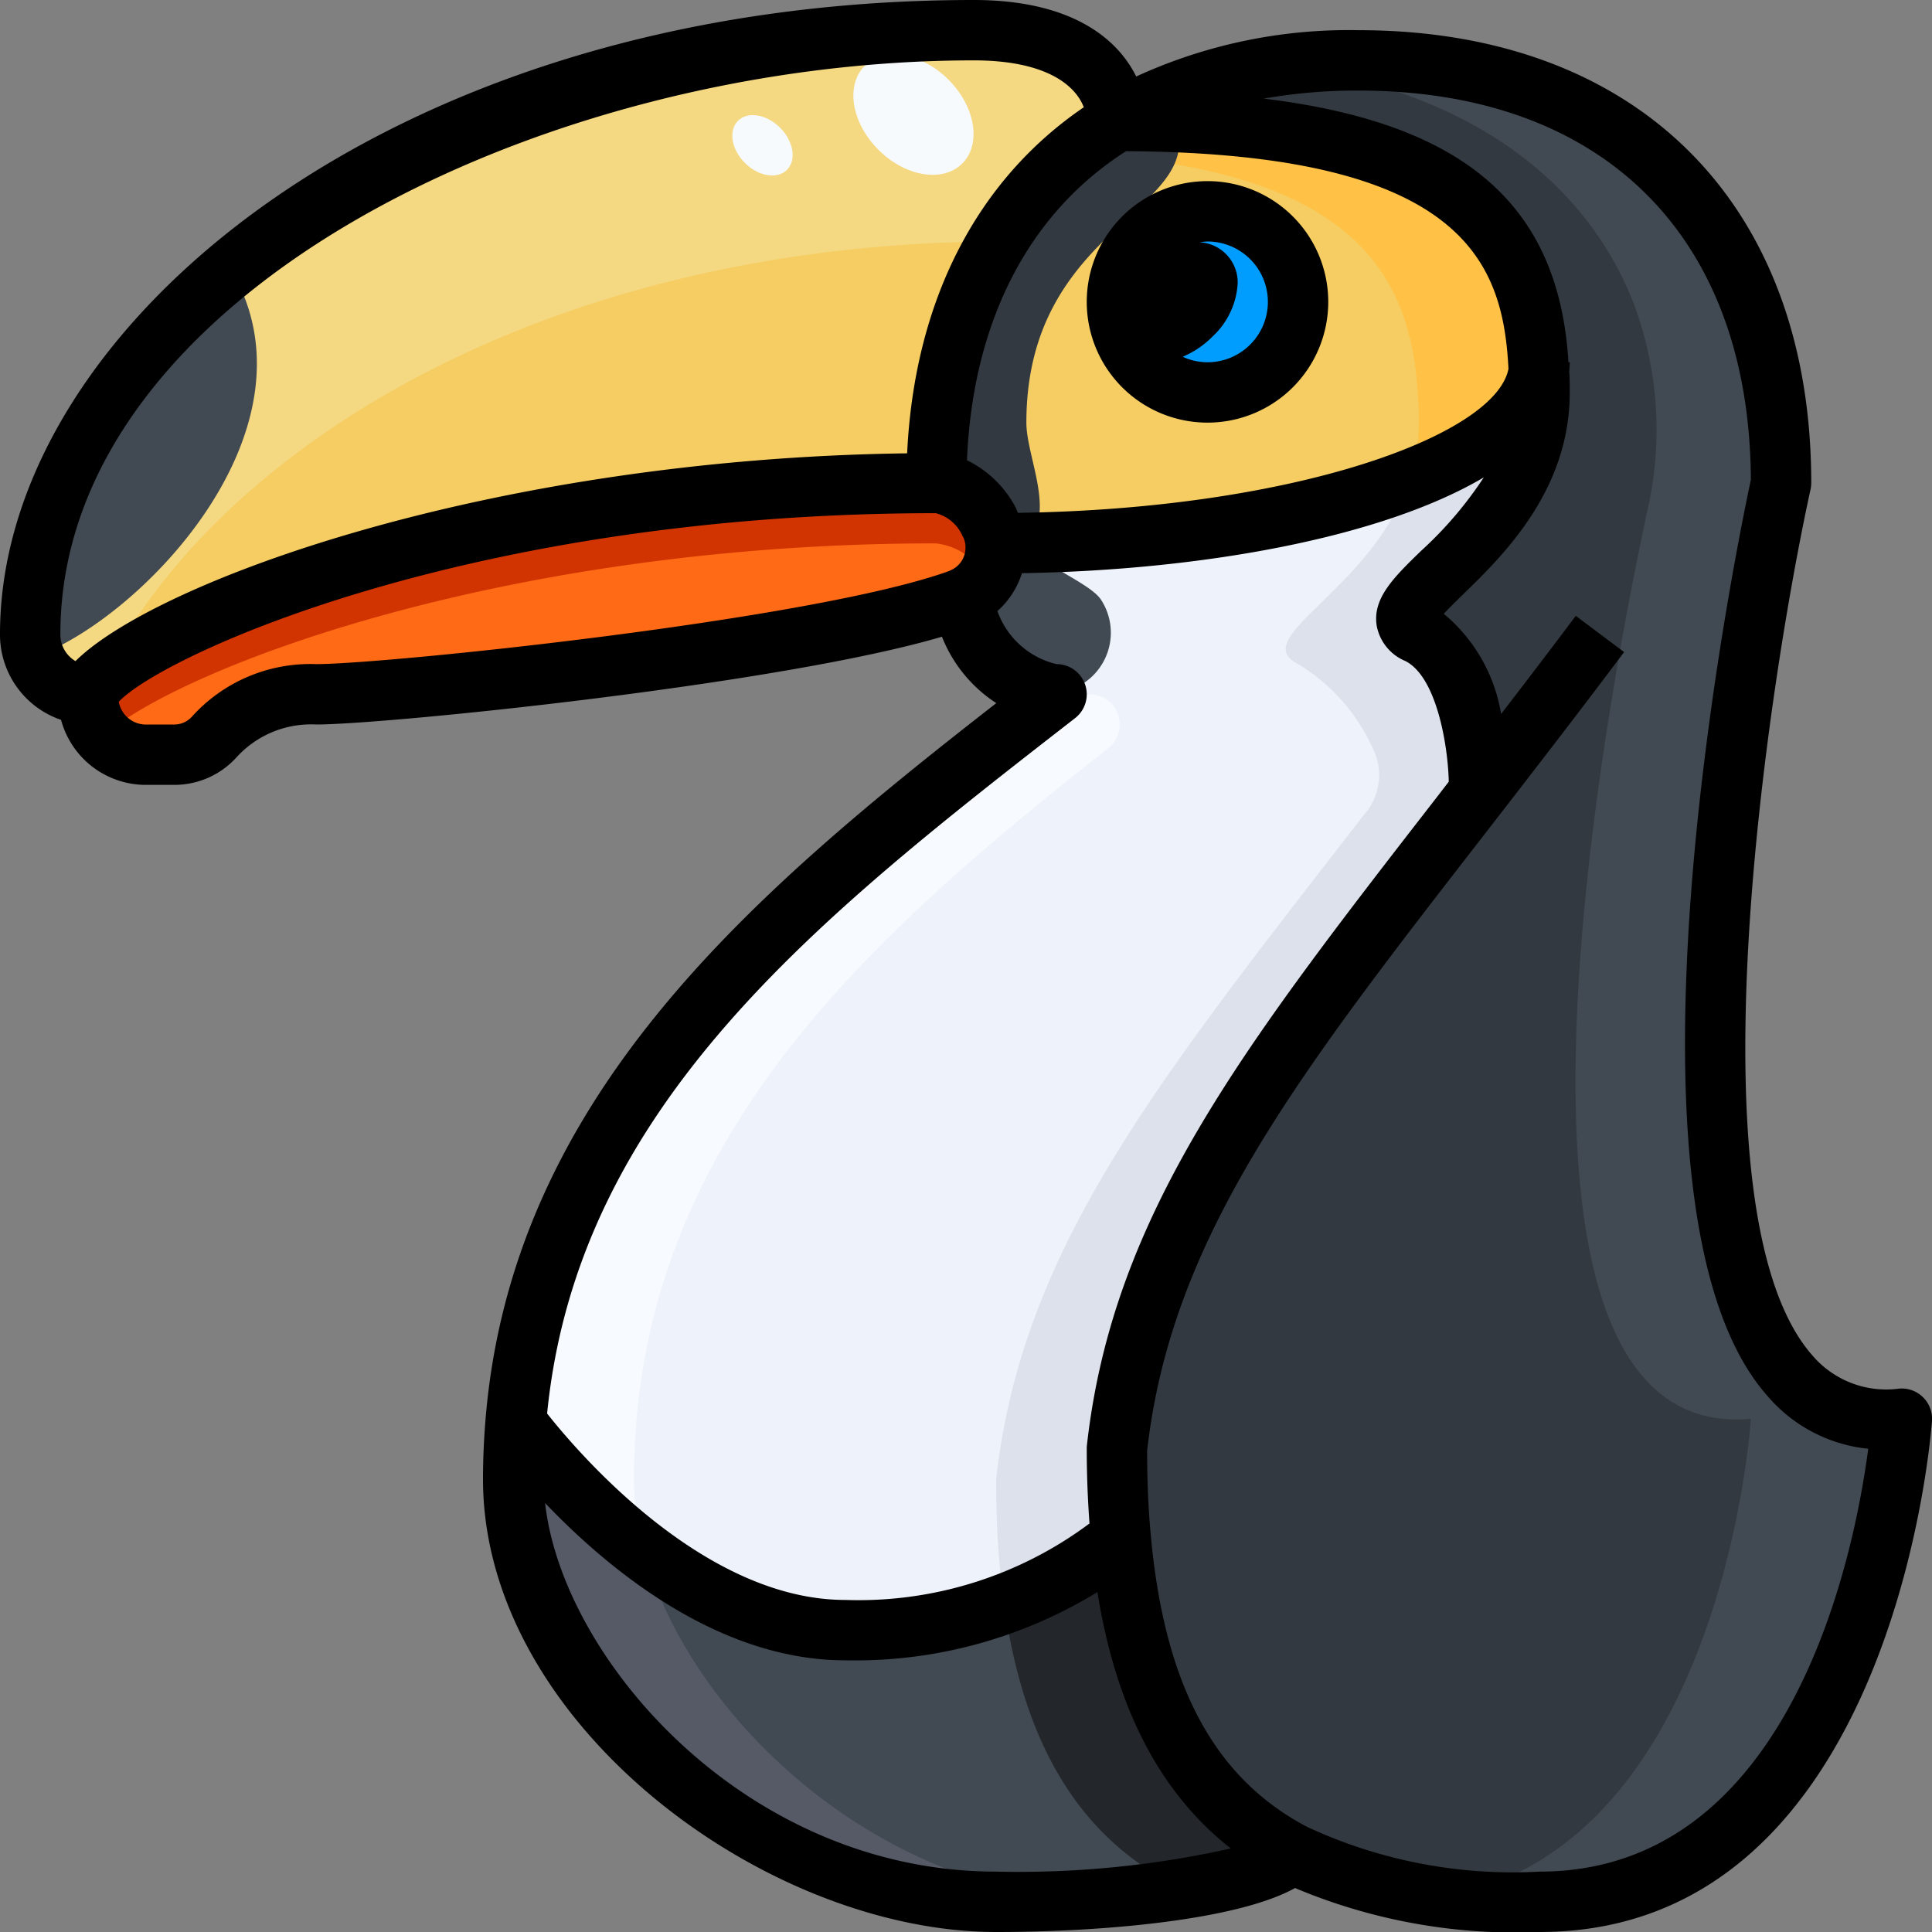
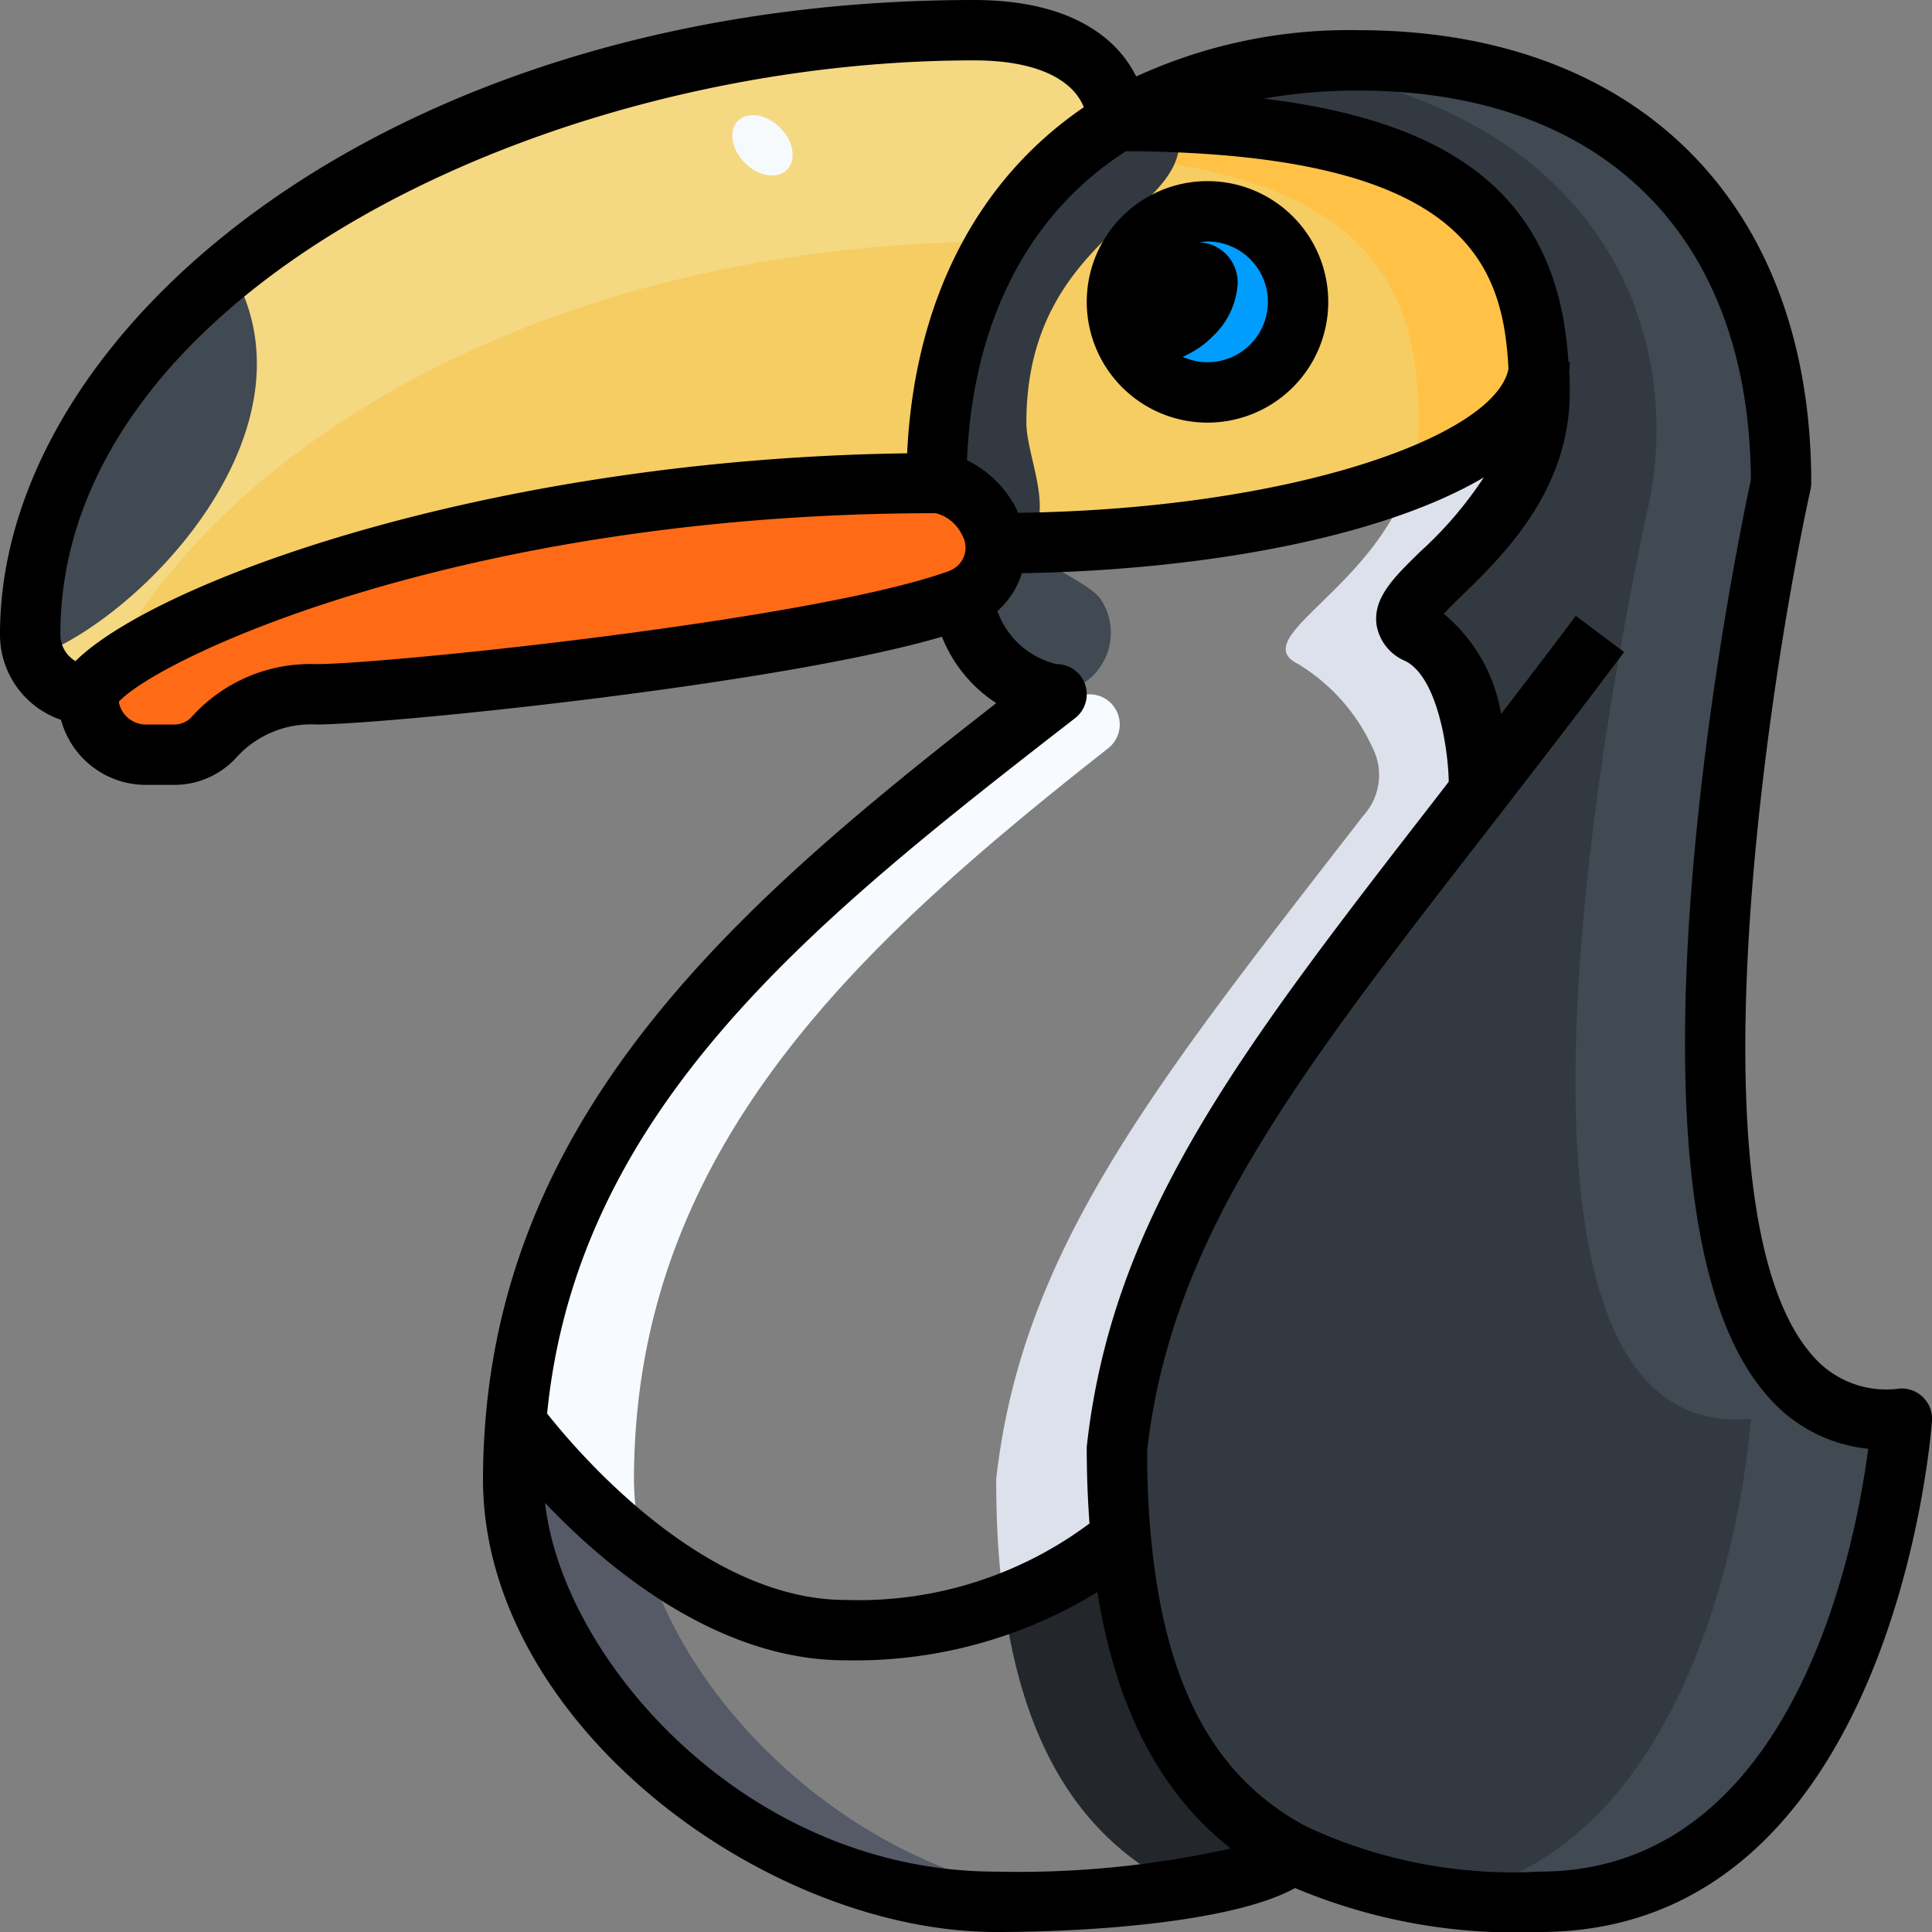
<svg xmlns="http://www.w3.org/2000/svg" viewBox="0 0 64 64" width="512" height="512">
  <rect x="0" y="0" width="64" height="64" fill="#808080" stroke="none" />
  <g id="_10-taco_toucan" data-name="10-taco toucan">
    <path d="M32.98,18a1.809,1.809,0,0,1-1.07,1.8.37.37,0,0,1-.11.05C27.17,21.53,12.91,23,10.47,23A4.312,4.312,0,0,0,7.1,24.41,1.78,1.78,0,0,1,5.75,25H4.79a1.954,1.954,0,0,1-1.9-2c.95-2,12.4-7,28.11-7a2.224,2.224,0,0,1,1.76,1.27A1.706,1.706,0,0,1,32.98,18Z" style="fill:#fe6a16" />
    <path d="M37,4c-3.91,2.36-6,6.64-6,12C15.29,16,3.84,21,2.89,23A1.946,1.946,0,0,1,1,21C1,11.6,13.41,1,32.26,1,36,1,37,2.89,37,4Z" style="fill:#f5cd62" />
    <path d="M37.01,4c11.44,0,13.78,3.64,13.97,8.31C50.5,15.48,42.64,18,33,18h-.02a1.706,1.706,0,0,0-.22-.73A2.224,2.224,0,0,0,31,16c0-5.36,2.09-9.64,6-12ZM43,10a3,3,0,1,0-3,3A3,3,0,0,0,43,10Z" style="fill:#f5cd62" />
-     <path d="M31.91,19.8A1.809,1.809,0,0,0,32.98,18H33c9.64,0,17.5-2.52,17.98-5.69.02.23.02.46.02.69,0,5-6,7-4,8s2,5,2,5l.11.09C42.29,34.89,37.85,40.37,37,48c0,1.07.04,2.07.13,2.99L37,51s-3,3-9,3c-5.56,0-10.27-6.02-10.92-6.89C17.97,36.25,26.48,29.62,35,23c-1,0-3-1.34-3-3Z" style="fill:#eef2fa" />
-     <path d="M28,54c6,0,9-3,9-3l.13-.01c.52,5.61,2.57,8.75,5.68,10.4C41.92,62.31,37.87,63,33,63c-8.84,0-16-7.92-16-14,0-.65.03-1.28.08-1.89C17.73,47.98,22.44,54,28,54Z" style="fill:#414952" />
    <path d="M49.11,26.09,49,26s0-4-2-5,4-3,4-8c0-.23,0-.46-.02-.69C50.79,7.64,48.45,4,37.01,4A15.235,15.235,0,0,1,45,2c9,0,14,5.71,14,14,0,0-7,32,4,31,0,0-1,16-12,16a17.333,17.333,0,0,1-8.19-1.61c-3.11-1.65-5.16-4.79-5.68-10.4C37.04,50.07,37,49.07,37,48,37.85,40.37,42.29,34.89,49.11,26.09Z" style="fill:#333940" />
    <path d="M40,7a3,3,0,1,1-3,3A3,3,0,0,1,40,7Z" style="fill:#009dff" />
-     <path d="M32.671,19.143A1.8,1.8,0,0,0,32.98,18a1.706,1.706,0,0,0-.22-.73A2.224,2.224,0,0,0,31,16C15.29,16,3.84,21,2.89,23a2.048,2.048,0,0,0,.527,1.376C5.99,22.12,16.739,18,31,18A2.159,2.159,0,0,1,32.671,19.143Z" style="fill:#d13400" />
    <path d="M33.043,8A11.583,11.583,0,0,1,37,4c0-1.11-1-3-4.74-3C13.41,1,1,11.6,1,21a1.946,1.946,0,0,0,1.89,2,2.109,2.109,0,0,1,.525-.622C7.146,14.861,18.031,8.069,33.043,8Z" style="fill:#f5d882" />
    <path d="M46.98,13.31c.02.23.02.46.02.69a5.975,5.975,0,0,1-.313,1.9c2.5-.975,4.086-2.219,4.293-3.586C50.79,7.64,48.45,4,37.01,4H37a11.886,11.886,0,0,0-1.486,1.073C44.784,5.584,46.805,9.006,46.98,13.31Z" style="fill:#ffc247" />
    <path d="M49,26s0-4-2-5,4-3,4-8c0-.23,0-.46-.02-.69-.207,1.367-1.791,2.611-4.293,3.586-1.2,3.631-5.411,5.242-3.687,6.1a6.291,6.291,0,0,1,2.469,2.779,1.987,1.987,0,0,1-.239,2.164l-.12.147C38.29,35.89,33.85,41.37,33,49c0,1.07.04,2.07.13,2.99.036.392.082.769.133,1.137A10.782,10.782,0,0,0,37,51l.13-.01C37.04,50.07,37,49.07,37,48c.85-7.63,5.29-13.11,12.11-21.91Z" style="fill:#dce1eb" />
-     <path d="M33.263,53.127c.68,4.9,2.654,7.728,5.547,9.263a1.794,1.794,0,0,1-.411.294c2.25-.288,3.885-.75,4.411-1.294-3.11-1.65-5.16-4.79-5.68-10.4L37,51A10.782,10.782,0,0,1,33.263,53.127Z" style="fill:#23272b" />
+     <path d="M33.263,53.127c.68,4.9,2.654,7.728,5.547,9.263a1.794,1.794,0,0,1-.411.294c2.25-.288,3.885-.75,4.411-1.294-3.11-1.65-5.16-4.79-5.68-10.4L37,51Z" style="fill:#23272b" />
    <path d="M59,16C59,7.71,54,2,45,2a19.188,19.188,0,0,0-2.544.169c5.581.721,9.846,3.36,11.63,7.8a11.936,11.936,0,0,1,.484,6.948C53.063,23.942,48.612,47.853,58,47c0,0-.887,14.144-10.138,15.832A27.679,27.679,0,0,0,51,63c11,0,12-16,12-16C52,48,59,16,59,16Z" style="fill:#414952" />
    <path d="M7.655,8.938C3.387,12.527,1,16.878,1,21a2.1,2.1,0,0,0,.144.765C4.709,20.487,10.749,14.18,7.655,8.938Z" style="fill:#414952" />
    <path d="M34,18c1-1,0-2.847,0-4,0-6.545,6-7,4.937-9.96C38.324,4.015,37.686,4,37.01,4H37c-3.91,2.36-6,6.64-6,12a2.224,2.224,0,0,1,1.76,1.27,1.706,1.706,0,0,1,.22.73H33C33.788,18,33.238,18.033,34,18Z" style="fill:#333940" />
    <path d="M36.473,19.867c-.381-.579-2.1-1.183-2.473-1.867-.762.033-.212,0-1,0h-.02a1.809,1.809,0,0,1-1.07,1.8L32,20c0,1.66,2,3,3,3l.43-.143A2,2,0,0,0,36.473,19.867Z" style="fill:#414952" />
    <path d="M21.08,47.11c.81-9.885,7.933-16.265,15.631-22.324A1,1,0,0,0,36.094,23H35c-8.52,6.62-17.03,13.25-17.92,24.11a23.257,23.257,0,0,0,4.256,4.272A9.16,9.16,0,0,1,21,49C21,48.35,21.03,47.72,21.08,47.11Z" style="fill:#f7faff" />
    <path d="M21.336,51.382h0A23.257,23.257,0,0,1,17.08,47.11c-.05.61-.08,1.24-.08,1.89,0,6.08,7.16,14,16,14,.9,0,1.768-.024,2.595-.068C28.51,62.26,22.753,56.619,21.336,51.382Z" style="fill:#555a66" />
    <ellipse cx="25.258" cy="4.814" rx="0.825" ry="1.148" transform="translate(3.999 19.277) rotate(-45.02)" style="fill:#f6fafd" />
-     <ellipse cx="30.26" cy="3.8" rx="1.642" ry="2.286" transform="translate(6.182 22.519) rotate(-45.02)" style="fill:#f6fafd" />
    <path d="M63.7,46.283A1,1,0,0,0,62.909,46a3.212,3.212,0,0,1-2.871-1.1c-4.164-4.718-1.456-22.312-.061-28.692A1.024,1.024,0,0,0,60,16C60,6.748,54.252,1,45,1a16.875,16.875,0,0,0-7.362,1.534C37.014,1.267,35.476,0,32.26,0,12.963,0,0,10.858,0,21a2.982,2.982,0,0,0,2.022,2.846A2.91,2.91,0,0,0,4.79,26h.96a2.779,2.779,0,0,0,2.1-.929A3.334,3.334,0,0,1,10.47,24c2.3,0,15.372-1.325,20.733-2.908a4.673,4.673,0,0,0,1.8,2.2C24.912,29.6,16.96,36.324,16.083,47.028,16.027,47.716,16,48.361,16,49c0,8.078,9.348,15,17,15,3.543,0,7.988-.394,9.9-1.456A18.838,18.838,0,0,0,51,64c11.8,0,12.987-16.768,13-16.938A1,1,0,0,0,63.7,46.283ZM33.719,16.988c-.031-.069-.049-.136-.086-.2a3.607,3.607,0,0,0-1.6-1.541c.186-4.57,2.031-8.177,5.27-10.239,11.213.065,12.487,3.7,12.667,7.209C49.542,14.429,42.858,16.864,33.719,16.988Zm-2.264,1.924.008,0,0,0Zm5.55-14.9L37,4h.005ZM32.26,2c2.416,0,3.37.84,3.642,1.553C32.336,5.982,30.289,10,30.05,15.017,16.231,15.2,5.164,19.261,2.5,21.9A1.018,1.018,0,0,1,2,21C2,9.8,17.947,2,32.26,2ZM6.346,23.753a.782.782,0,0,1-.6.247H4.79a.914.914,0,0,1-.855-.753C5.353,21.729,15.512,17,31,17a1.327,1.327,0,0,1,.881.747.731.731,0,0,1,.1.332.812.812,0,0,1-.479.807l-.062.03C26.942,20.54,12.764,22,10.47,22A5.28,5.28,0,0,0,6.346,23.753Zm29.267.037A1,1,0,0,0,35,22a2.75,2.75,0,0,1-1.959-1.757,2.826,2.826,0,0,0,.812-1.256c5.917-.095,11.9-1.163,15.3-3.173a12.763,12.763,0,0,1-2.081,2.437c-.9.874-1.608,1.565-1.468,2.471a1.577,1.577,0,0,0,.945,1.173c1.056.527,1.42,2.853,1.443,4l-.4.519c-6.466,8.335-10.738,13.841-11.588,21.476A1.032,1.032,0,0,0,36,48c0,.906.036,1.708.091,2.467A12.788,12.788,0,0,1,28,53c-4.67,0-8.814-4.832-9.876-6.175C19.139,36.608,27.138,30.376,35.613,23.79Zm-17.556,26C20.164,52,23.8,55,28,55a15.362,15.362,0,0,0,8.353-2.26c.618,3.854,2.077,6.655,4.419,8.493A32.267,32.267,0,0,1,33,62C24.724,62,18.634,54.979,18.057,49.788ZM51,62a16.154,16.154,0,0,1-7.722-1.493c-3.057-1.623-4.695-4.676-5.153-9.614C38.044,50.057,38,49.1,38,48.056c.8-7.049,4.933-12.371,11.175-20.417l.965-1.246C51.293,24.9,52.516,23.315,53.8,21.6l-1.6-1.2c-.857,1.144-1.675,2.213-2.474,3.252a5.467,5.467,0,0,0-1.9-3.32c.188-.2.44-.448.647-.648C49.791,18.4,52,16.251,52,13c0-.244,0-.485-.018-.691.008-.1.018-.209.018-.309h-.043c-.313-5.176-3.4-7.92-10.094-8.733A17.72,17.72,0,0,1,45,3c8.1,0,12.958,4.818,13,12.894-.422,1.964-5.01,24.049.538,30.335a5.051,5.051,0,0,0,3.35,1.763C61.437,51.418,59.362,62,51,62Z" />
    <path d="M40,6a4,4,0,1,0,4,4A4,4,0,0,0,40,6Zm0,6a1.983,1.983,0,0,1-.821-.181,3.125,3.125,0,0,0,.971-.654l.014-.015A2.6,2.6,0,0,0,41,9.378,1.33,1.33,0,0,0,39.74,8.026,2.026,2.026,0,0,1,40,8a2,2,0,0,1,0,4Z" />
  </g>
</svg>